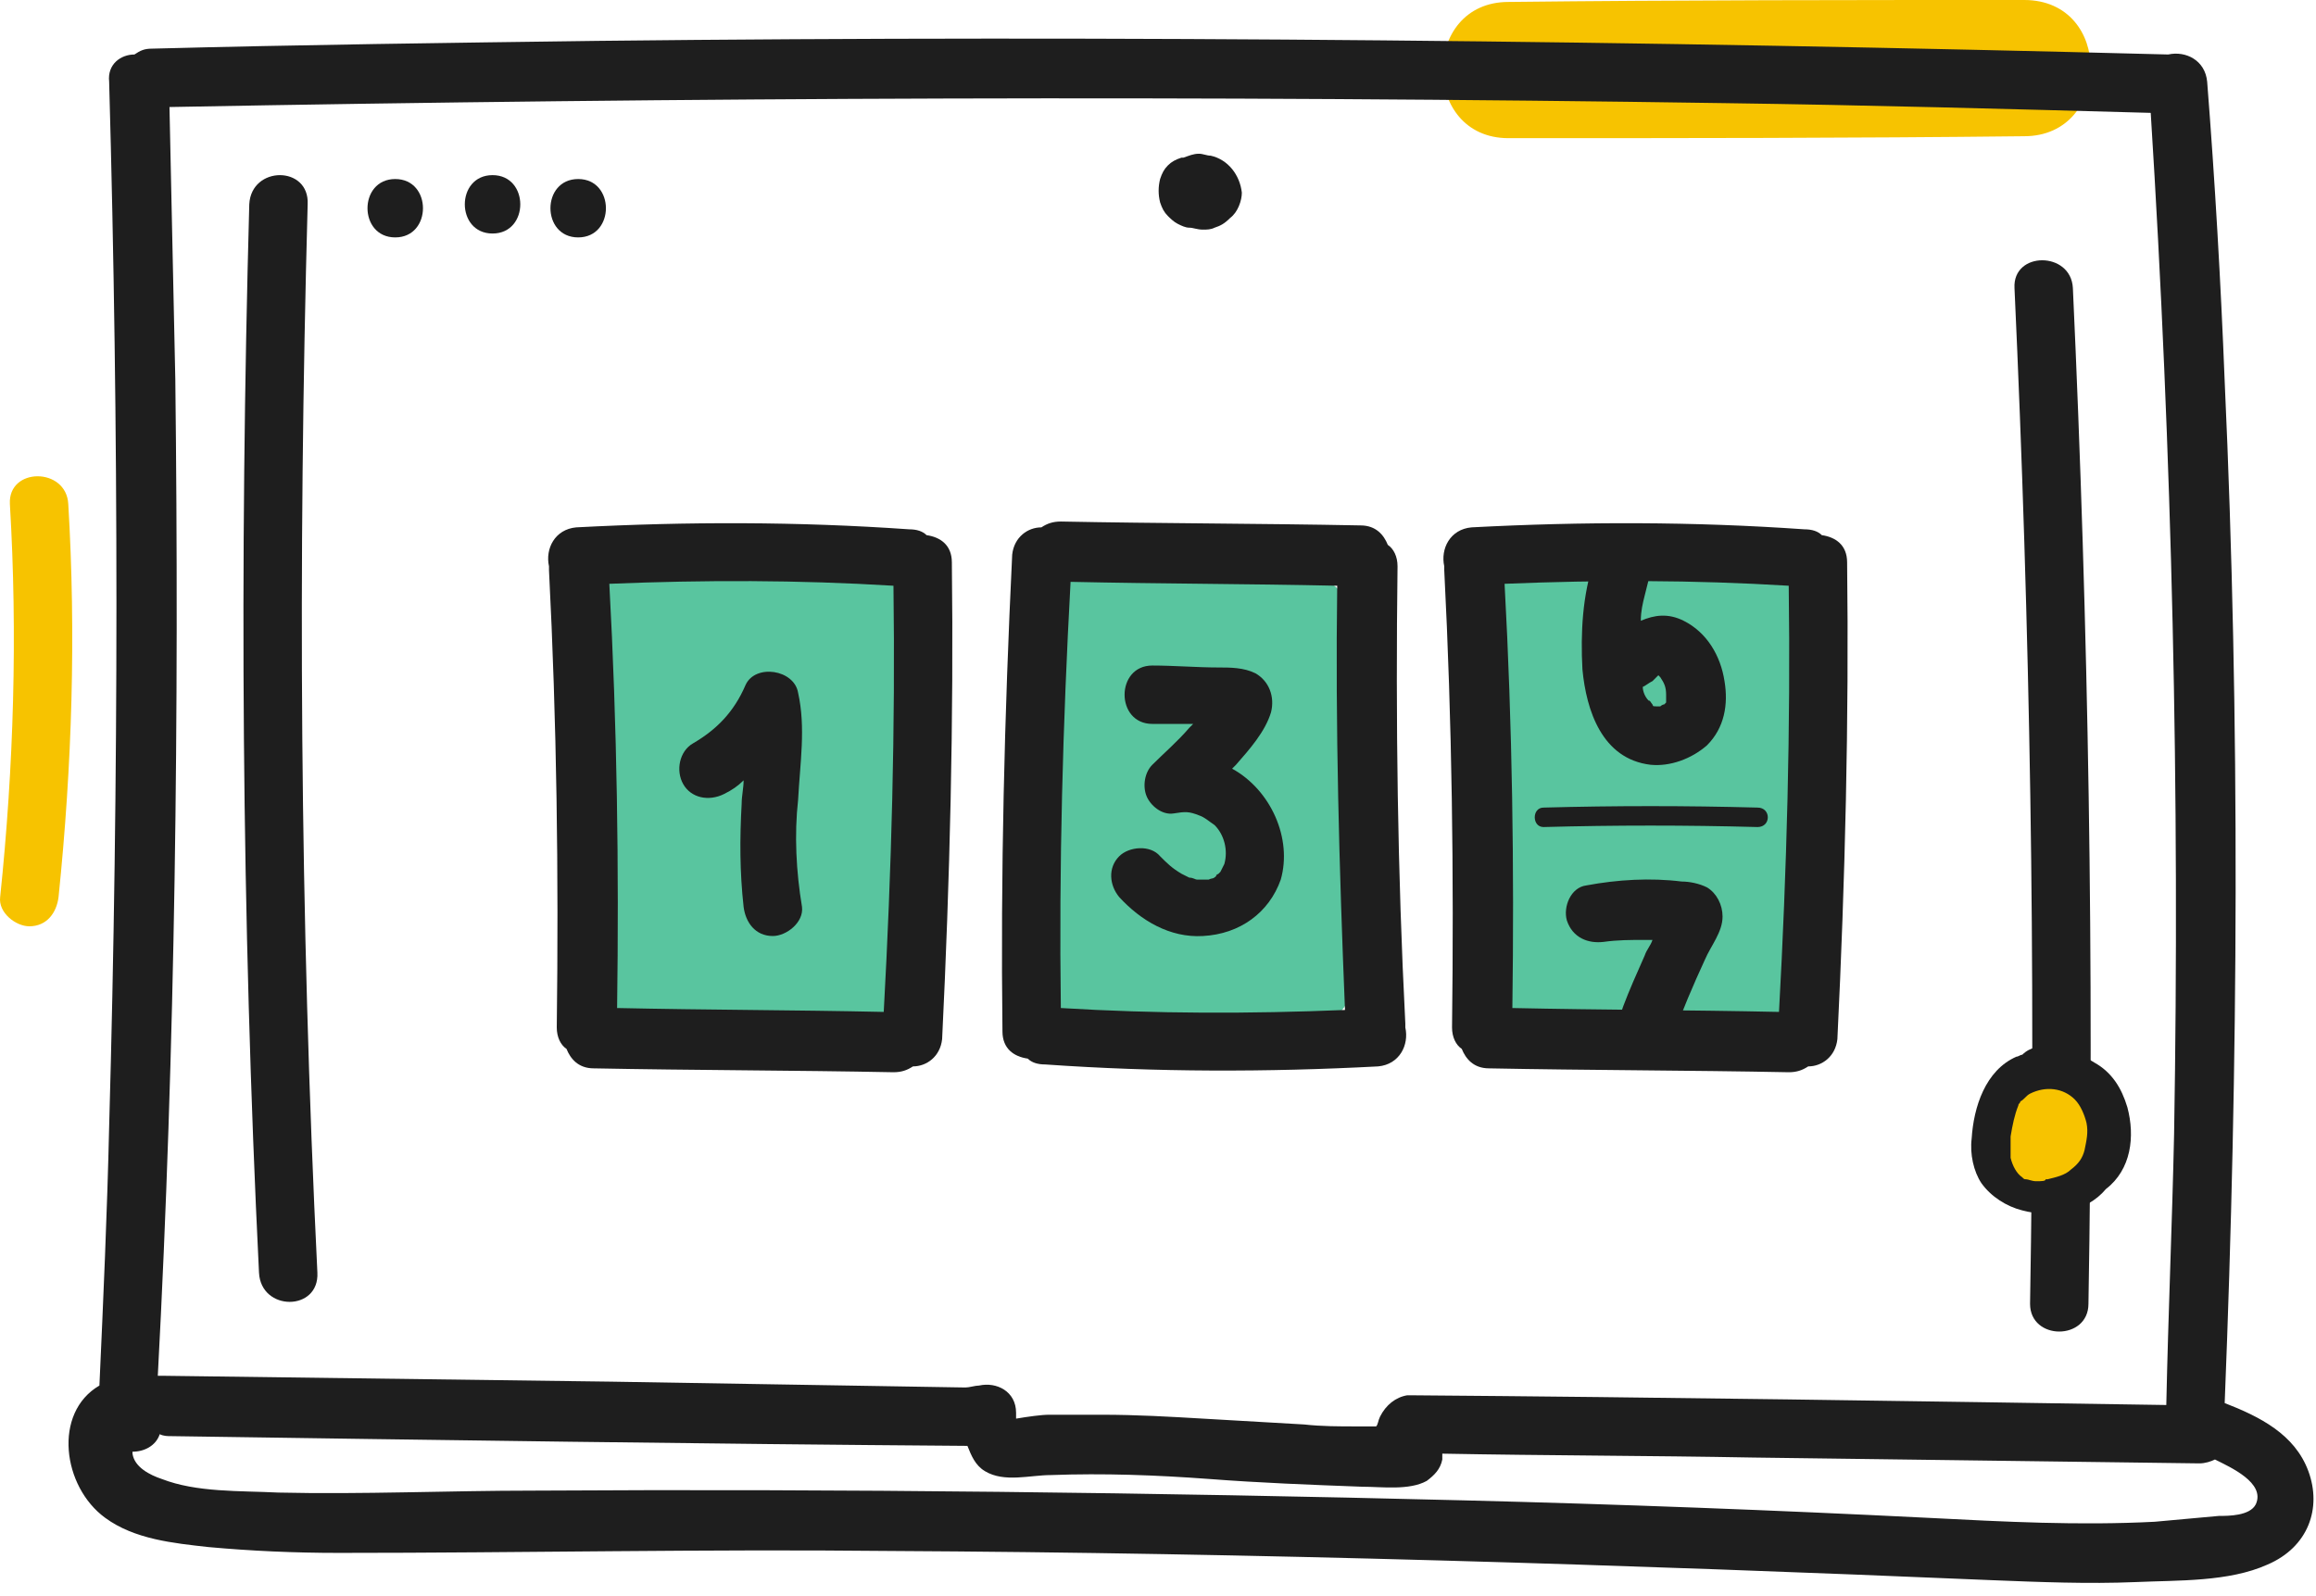
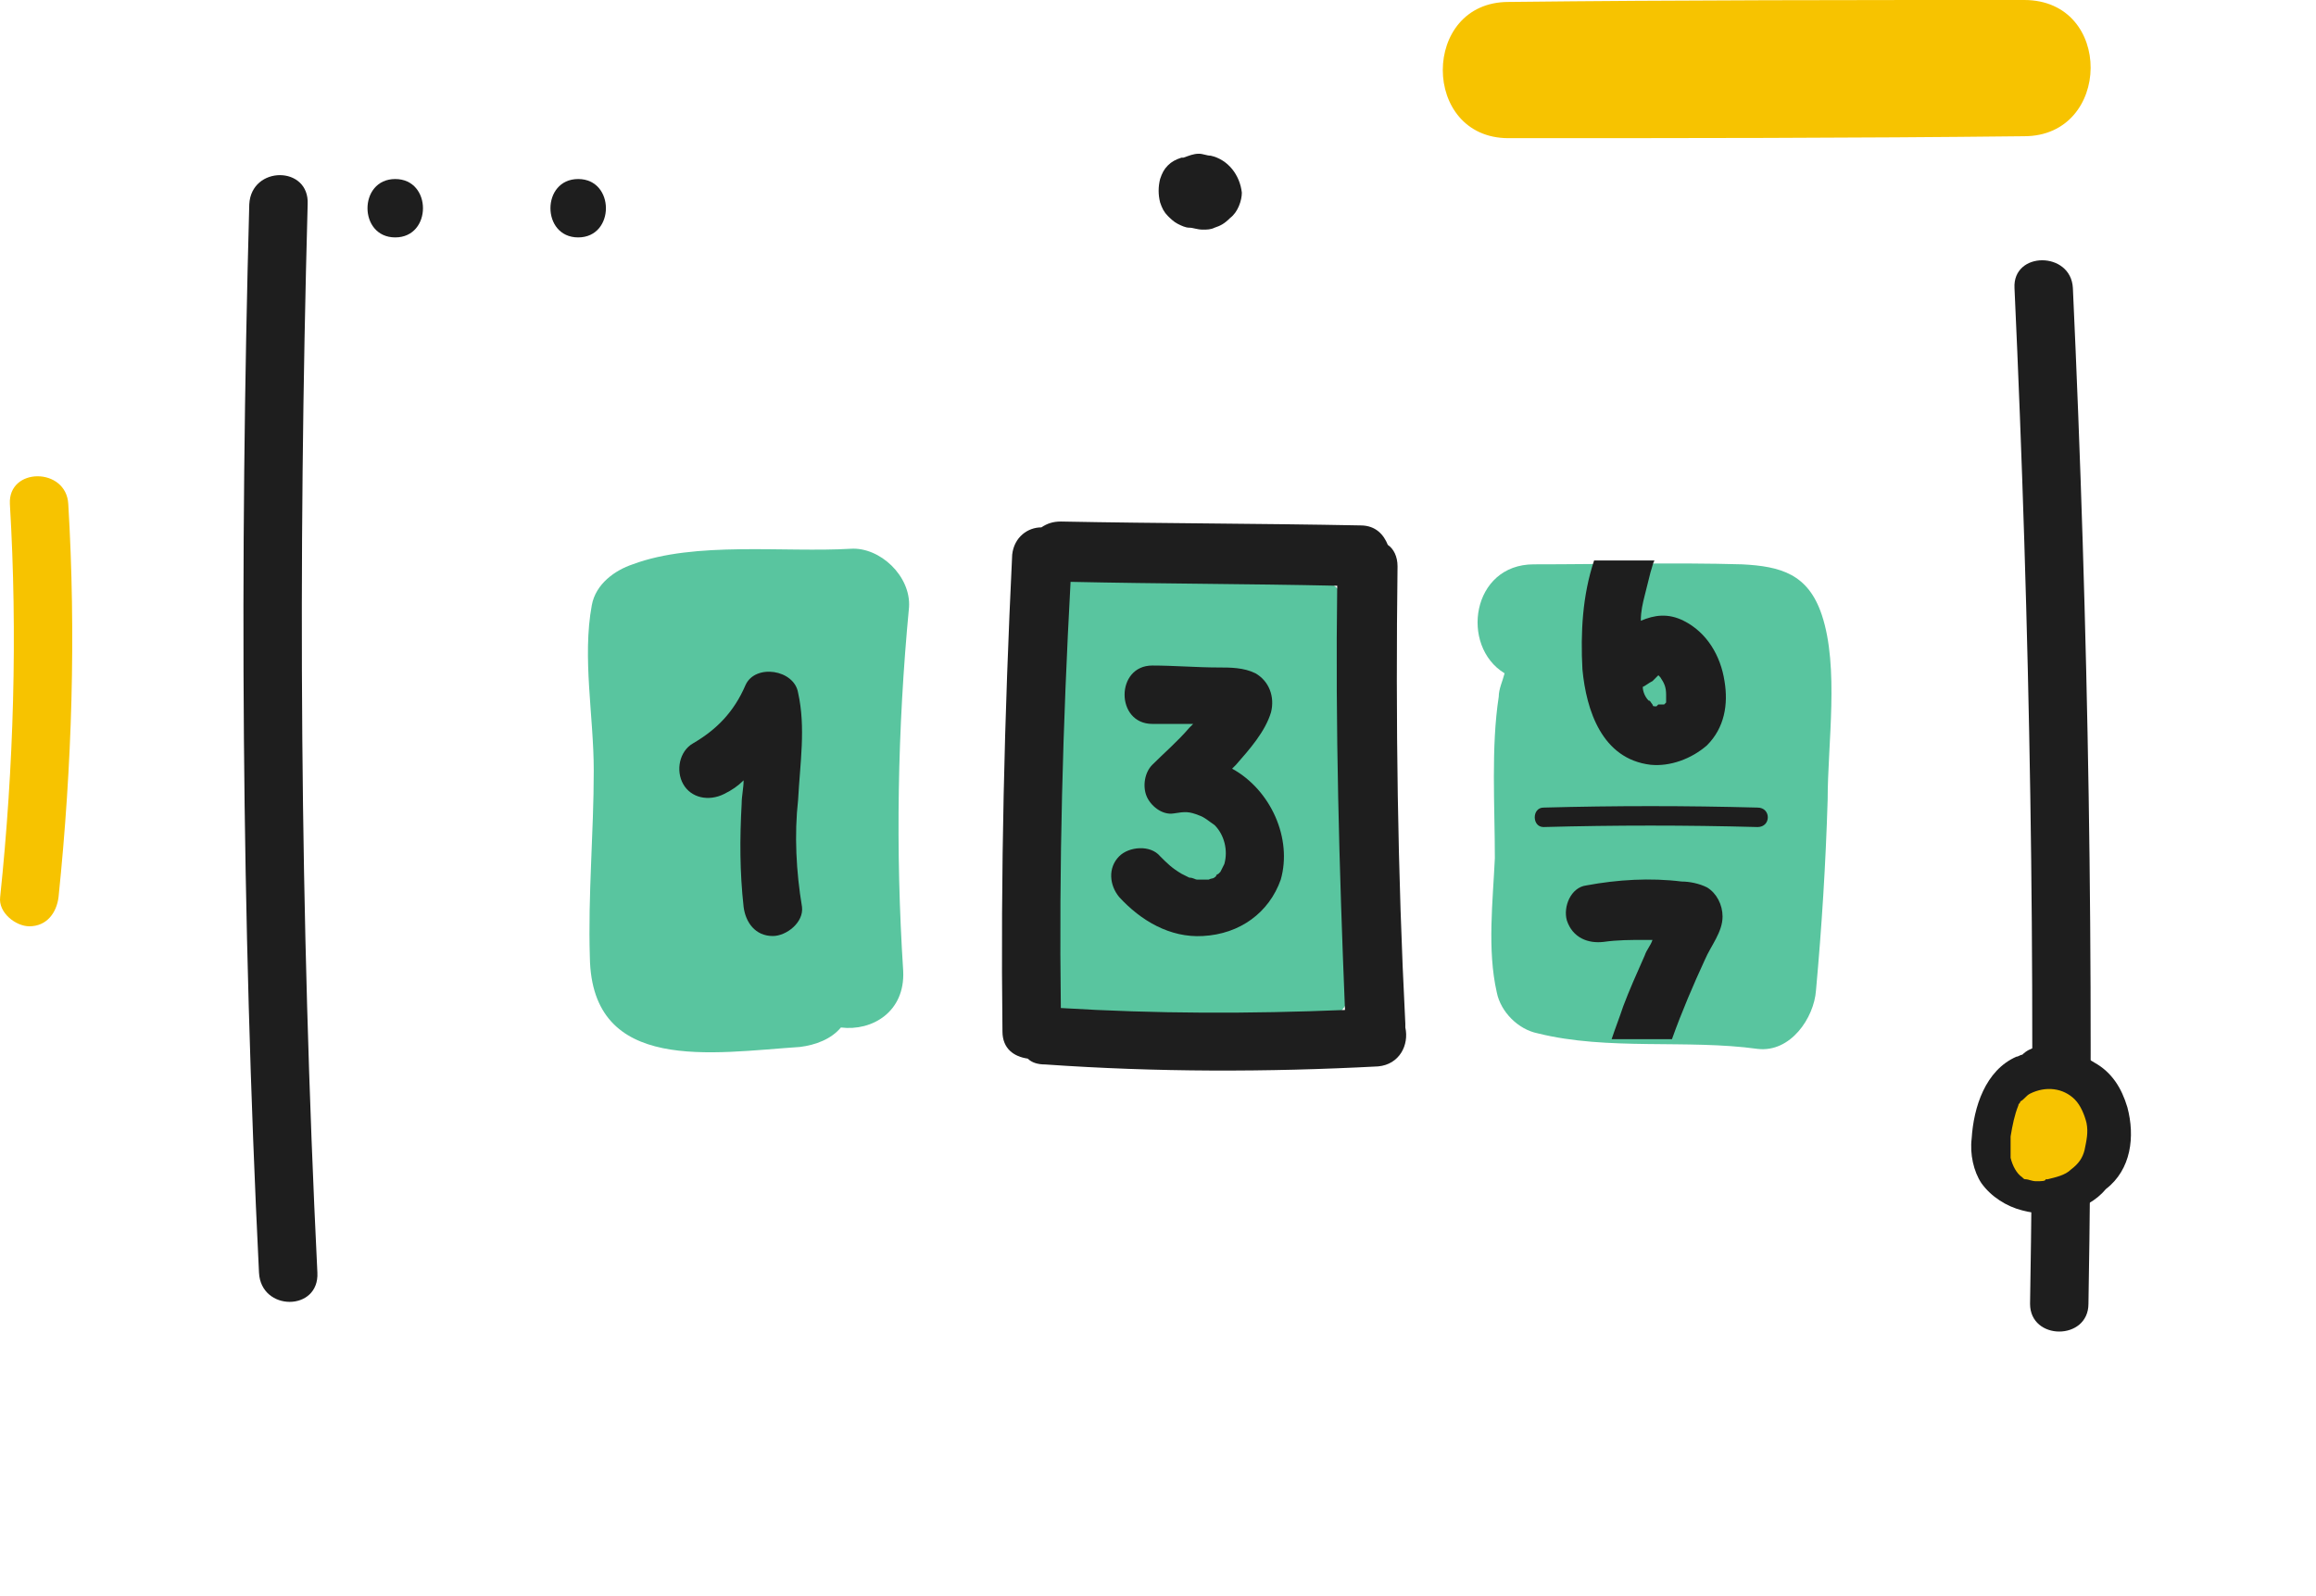
<svg xmlns="http://www.w3.org/2000/svg" width="119" height="82" viewBox="0 0 119 82" fill="none">
  <path d="M46.708 31.2C46.808 29.6 45.208 28.1 43.708 28.2C40.308 28.4 35.708 27.8 32.508 29C31.608 29.3 30.608 30 30.408 31.1C29.908 33.8 30.508 36.8 30.508 39.6C30.508 42.8 30.208 46 30.308 49.2C30.408 55.2 36.608 54.1 41.108 53.8C41.908 53.7 42.708 53.4 43.208 52.8C44.808 53 46.508 52 46.408 49.9C46.008 43.7 46.108 37.5 46.708 31.2Z" fill="#59C59F" />
  <path d="M69.908 43.1C69.908 40.8 70.208 37.8 69.608 35.3C69.608 34 69.508 32.7 69.408 31.5C69.208 30.4 68.208 29.7 67.308 29.4C64.308 28.3 60.208 28.8 57.108 28.7C54.408 28.6 53.608 31.5 54.708 33.3C54.508 33.8 54.408 34.3 54.308 34.8C53.608 39 53.608 43.6 53.508 47.8C53.508 50.8 54.508 54.1 58.008 54.1C58.908 54.1 60.008 53.9 60.908 53.5C61.408 53.7 61.808 53.9 62.308 54.1C63.708 54.7 65.108 54.2 65.908 53.3C66.808 53.5 67.908 53.1 68.508 52.4C70.808 50.3 69.908 45.8 69.908 43.1Z" fill="#59C59F" />
  <path d="M93.608 31.6C92.908 29.5 91.508 29.1 89.508 29C86.008 28.9 82.408 29 78.808 29C75.608 29 75.008 33.2 77.308 34.6C77.208 35 77.008 35.4 77.008 35.8C76.608 38.4 76.808 41.4 76.808 44.1C76.708 46.3 76.408 48.8 76.908 51C77.108 52 78.008 52.9 79.008 53.1C82.608 54 86.708 53.4 90.308 53.9C92.008 54.1 93.208 52.3 93.308 50.9C93.608 47.6 93.808 44.4 93.908 41.1C93.908 38.2 94.508 34.3 93.608 31.6Z" fill="#59C59F" />
  <path d="M90.308 41.5C86.608 41.4 83.008 41.4 79.308 41.5C78.708 41.5 78.708 42.5 79.308 42.5C83.008 42.4 86.608 42.4 90.308 42.5C91.008 42.5 91.008 41.5 90.308 41.5Z" fill="#1E1E1E" />
  <path d="M82.408 48.4C83.108 48.3 83.808 48.3 84.508 48.3C84.608 48.3 84.808 48.3 84.908 48.3C84.808 48.6 84.608 48.8 84.508 49.1C84.108 50 83.708 50.9 83.408 51.7C83.208 52.3 83.008 52.8 82.808 53.4H85.908C86.408 52 87.008 50.6 87.608 49.3C87.908 48.6 88.508 47.9 88.508 47.1C88.508 46.5 88.208 45.9 87.708 45.6C87.308 45.4 86.808 45.3 86.408 45.3C84.808 45.1 83.108 45.2 81.508 45.5C80.708 45.6 80.308 46.6 80.508 47.3C80.808 48.2 81.608 48.5 82.408 48.4Z" fill="#1E1E1E" />
-   <path d="M86.508 31.9C85.708 31.5 85.008 31.6 84.308 31.9C84.308 31.4 84.408 31 84.508 30.6C84.608 30.2 84.708 29.8 84.808 29.4C84.908 29.1 84.908 29 85.008 28.8H81.908C81.308 30.6 81.208 32.5 81.308 34.4C81.508 36.5 82.308 39 84.808 39.3C85.808 39.4 86.908 39 87.708 38.3C88.608 37.4 88.808 36.2 88.608 35C88.408 33.7 87.708 32.5 86.508 31.9ZM85.608 36.1C85.508 36.2 85.508 36.2 85.508 36.2C85.408 36.2 85.308 36.3 85.308 36.3H85.208C85.108 36.3 85.108 36.3 85.108 36.3C84.908 36.3 84.908 36.2 85.008 36.3C84.908 36.3 84.908 36.2 84.908 36.2C84.808 36.1 84.808 36 84.708 36C84.508 35.8 84.408 35.5 84.408 35.3C84.608 35.2 84.708 35.1 84.908 35C85.008 34.9 85.208 34.7 85.208 34.7L85.308 34.8C85.508 35.1 85.608 35.3 85.608 35.7V35.9C85.608 36 85.608 36.1 85.608 36.1Z" fill="#1E1E1E" />
+   <path d="M86.508 31.9C85.708 31.5 85.008 31.6 84.308 31.9C84.308 31.4 84.408 31 84.508 30.6C84.608 30.2 84.708 29.8 84.808 29.4C84.908 29.1 84.908 29 85.008 28.8H81.908C81.308 30.6 81.208 32.5 81.308 34.4C81.508 36.5 82.308 39 84.808 39.3C85.808 39.4 86.908 39 87.708 38.3C88.608 37.4 88.808 36.2 88.608 35C88.408 33.7 87.708 32.5 86.508 31.9ZM85.608 36.1C85.508 36.2 85.508 36.2 85.508 36.2H85.208C85.108 36.3 85.108 36.3 85.108 36.3C84.908 36.3 84.908 36.2 85.008 36.3C84.908 36.3 84.908 36.2 84.908 36.2C84.808 36.1 84.808 36 84.708 36C84.508 35.8 84.408 35.5 84.408 35.3C84.608 35.2 84.708 35.1 84.908 35C85.008 34.9 85.208 34.7 85.208 34.7L85.308 34.8C85.508 35.1 85.608 35.3 85.608 35.7V35.9C85.608 36 85.608 36.1 85.608 36.1Z" fill="#1E1E1E" />
  <path d="M63.308 39.5C63.408 39.4 63.508 39.3 63.508 39.3C64.208 38.5 65.008 37.6 65.308 36.6C65.508 35.8 65.208 35 64.508 34.6C63.908 34.3 63.208 34.3 62.608 34.3C61.508 34.3 60.308 34.2 59.208 34.2C57.308 34.2 57.308 37.2 59.208 37.2C59.908 37.2 60.608 37.2 61.308 37.2C61.208 37.3 61.208 37.3 61.108 37.4C60.508 38.1 59.808 38.7 59.208 39.3C58.808 39.7 58.708 40.4 58.908 40.9C59.108 41.4 59.708 41.9 60.308 41.8C60.908 41.7 61.108 41.7 61.608 41.9C61.908 42 62.108 42.2 62.408 42.4C62.908 42.9 63.108 43.7 62.908 44.4C62.808 44.6 62.808 44.6 62.708 44.8C62.608 44.9 62.708 44.8 62.608 44.9C62.608 44.9 62.408 45 62.508 45C62.308 45.2 62.308 45.1 62.108 45.2C62.108 45.2 62.008 45.2 61.908 45.2C61.808 45.2 61.608 45.2 61.608 45.2H61.508C61.408 45.2 61.308 45.1 61.108 45.1C60.908 45 60.908 45 60.708 44.9C60.208 44.6 60.008 44.4 59.608 44C59.108 43.4 58.008 43.5 57.508 44C56.908 44.6 57.008 45.5 57.508 46.1C58.608 47.3 60.108 48.2 61.808 48.1C63.708 48 65.208 46.9 65.808 45.2C66.408 43.1 65.308 40.6 63.308 39.5Z" fill="#1E1E1E" />
  <path d="M41.008 41.1C41.108 39.2 41.408 37.4 41.008 35.6C40.808 34.4 38.808 34.1 38.308 35.2C37.708 36.6 36.808 37.5 35.608 38.2C34.908 38.6 34.708 39.6 35.108 40.3C35.508 41 36.408 41.2 37.208 40.8C37.608 40.6 37.908 40.4 38.208 40.1C38.208 40.5 38.108 40.9 38.108 41.3C38.008 43.1 38.008 44.8 38.208 46.6C38.308 47.4 38.808 48.1 39.708 48.1C40.408 48.1 41.308 47.4 41.208 46.6C40.908 44.8 40.808 42.9 41.008 41.1Z" fill="#1E1E1E" />
  <path d="M51.508 53C51.508 53.9 52.108 54.3 52.808 54.4C53.008 54.6 53.308 54.7 53.708 54.7C59.408 55.1 65.108 55.1 70.808 54.8C71.908 54.7 72.408 53.7 72.208 52.8C72.208 52.7 72.208 52.6 72.208 52.6C71.808 44.8 71.708 37 71.808 29.1C71.808 28.6 71.608 28.2 71.308 28C71.108 27.5 70.708 27 69.908 27C64.808 26.9 59.608 26.9 54.508 26.8C54.108 26.8 53.808 26.9 53.508 27.1C52.808 27.1 52.108 27.6 52.008 28.5C51.608 36.8 51.408 44.9 51.508 53ZM69.108 51.9C64.208 52.1 59.408 52.1 54.508 51.8C54.408 44.5 54.608 37.2 55.008 29.9C59.608 30 64.108 30 68.708 30.1C68.608 37.3 68.808 44.6 69.108 51.9Z" fill="#1E1E1E" />
-   <path d="M94.908 28.9C94.908 28 94.308 27.6 93.608 27.5C93.408 27.3 93.108 27.2 92.708 27.2C87.008 26.8 81.308 26.8 75.608 27.1C74.508 27.2 74.008 28.2 74.208 29.1C74.208 29.2 74.208 29.3 74.208 29.3C74.608 37.1 74.708 44.9 74.608 52.8C74.608 53.3 74.808 53.7 75.108 53.9C75.308 54.4 75.708 54.9 76.508 54.9C81.608 55 86.808 55 91.908 55.1C92.308 55.1 92.608 55 92.908 54.8C93.608 54.8 94.308 54.3 94.408 53.4C94.808 45.2 95.008 37 94.908 28.9ZM77.308 30C82.208 29.8 87.008 29.8 91.908 30.1C92.008 37.4 91.808 44.7 91.408 52C86.808 51.9 82.308 51.9 77.708 51.8C77.808 44.6 77.708 37.3 77.308 30Z" fill="#1E1E1E" />
-   <path d="M48.908 28.9C48.908 28 48.308 27.6 47.608 27.5C47.408 27.3 47.108 27.2 46.708 27.2C41.008 26.8 35.308 26.8 29.608 27.1C28.508 27.2 28.008 28.2 28.208 29.1C28.208 29.2 28.208 29.3 28.208 29.3C28.608 37.1 28.708 44.9 28.608 52.8C28.608 53.3 28.808 53.7 29.108 53.9C29.308 54.4 29.708 54.9 30.508 54.9C35.608 55 40.808 55 45.908 55.1C46.308 55.1 46.608 55 46.908 54.8C47.608 54.8 48.308 54.3 48.408 53.4C48.808 45.2 49.008 37 48.908 28.9ZM31.308 30C36.208 29.8 41.008 29.8 45.908 30.1C46.008 37.4 45.808 44.7 45.408 52C40.808 51.9 36.308 51.9 31.708 51.8C31.808 44.6 31.708 37.3 31.308 30Z" fill="#1E1E1E" />
  <path d="M3.508 25.9C3.408 24 0.408 24 0.508 25.9C0.908 32.6 0.708 39.4 0.008 46.1C-0.092 46.9 0.808 47.6 1.508 47.6C2.408 47.6 2.908 46.9 3.008 46.1C3.708 39.3 3.908 32.6 3.508 25.9Z" fill="#F7C300" />
  <path d="M104.008 0C95.208 0 86.308 -9.68575e-08 77.508 0.1C73.008 0.1 73.008 7.1 77.508 7.1C86.308 7.1 95.208 7.1 104.008 7C108.508 7 108.608 0 104.008 0Z" fill="#F7C300" />
  <path d="M29.708 9.2C27.808 9.2 27.808 12.2 29.708 12.2C31.608 12.2 31.608 9.2 29.708 9.2Z" fill="#1E1E1E" />
-   <path d="M25.308 9C23.408 9 23.408 12 25.308 12C27.208 12 27.208 9 25.308 9Z" fill="#1E1E1E" />
-   <path d="M118.608 75.6C117.908 73.7 116.108 72.8 114.308 72.1C115.008 54.6 115.108 37.1 114.308 19.6C114.108 14.5 113.808 9.3 113.408 4.2C113.308 3.1 112.308 2.6 111.408 2.8C84.508 2.1 57.608 1.8 30.708 2.1C23.108 2.2 15.408 2.3 7.808 2.5C7.408 2.5 7.208 2.6 6.908 2.8C6.208 2.8 5.508 3.3 5.608 4.2C6.108 22.1 6.108 40 5.608 57.9C5.508 62.3 5.308 66.8 5.108 71.2C2.708 72.6 3.208 76.4 5.408 78C6.908 79.1 8.908 79.3 10.708 79.5C12.908 79.7 15.108 79.8 17.408 79.8C26.808 79.8 36.208 79.6 45.608 79.7C64.508 79.8 83.408 80.4 102.308 81.2C104.808 81.3 107.308 81.4 109.708 81.3C111.908 81.2 114.508 81.3 116.508 80.4C118.608 79.5 119.308 77.5 118.608 75.6ZM9.008 19.5C8.908 14.8 8.808 10.2 8.708 5.5C35.308 5 62.008 4.9 88.608 5.3C95.908 5.4 103.208 5.6 110.508 5.8C111.608 23.3 112.008 40.8 111.708 58.3C111.608 62.9 111.408 67.5 111.308 72.2C98.308 72 85.408 71.8 72.408 71.7H72.308C71.708 71.8 71.208 72.2 70.908 72.8C70.808 73 70.808 73.2 70.708 73.3C70.408 73.3 70.008 73.3 69.708 73.3C68.808 73.3 67.908 73.3 67.008 73.2C65.308 73.1 63.608 73 61.808 72.9C60.108 72.8 58.408 72.7 56.608 72.7C55.708 72.7 54.808 72.7 53.908 72.7C53.508 72.7 52.808 72.8 52.208 72.9C52.208 72.8 52.208 72.7 52.208 72.6C52.208 71.5 51.208 71 50.308 71.2C50.108 71.2 49.808 71.3 49.608 71.3C43.508 71.2 37.408 71.1 31.408 71C23.808 70.9 16.108 70.8 8.508 70.7C8.408 70.7 8.208 70.7 8.108 70.7C9.008 53.8 9.208 36.6 9.008 19.5ZM115.908 77.3C115.608 77.9 114.508 77.9 114.008 77.9C112.908 78 111.808 78.1 110.708 78.2C106.808 78.4 103.008 78.2 99.108 78C91.108 77.6 83.208 77.3 75.208 77.1C59.308 76.7 43.308 76.5 27.408 76.6C23.008 76.6 18.608 76.8 14.308 76.7C12.308 76.6 10.108 76.7 8.308 76C7.708 75.8 6.908 75.4 6.808 74.7V74.6C7.408 74.6 8.008 74.3 8.208 73.7C8.408 73.8 8.608 73.8 8.808 73.8C22.408 74 36.108 74.2 49.708 74.3C49.908 74.8 50.108 75.3 50.608 75.6C51.608 76.2 52.908 75.8 54.008 75.8C56.708 75.7 59.408 75.8 62.108 76C64.708 76.2 67.308 76.3 70.008 76.4C71.008 76.4 72.408 76.6 73.308 76.1C73.708 75.8 74.008 75.5 74.108 75C74.108 74.9 74.108 74.8 74.108 74.7C79.408 74.8 84.708 74.8 90.108 74.9C97.708 75 105.408 75.1 113.008 75.2C113.308 75.2 113.608 75.1 113.808 75C114.608 75.4 116.408 76.2 115.908 77.3Z" fill="#1E1E1E" />
  <path d="M62.208 8C62.008 8 61.808 7.9 61.608 7.9C61.308 7.9 61.108 8 60.808 8.1H60.708C60.408 8.2 60.208 8.3 60.008 8.5C59.808 8.7 59.708 8.9 59.608 9.2C59.508 9.6 59.508 10 59.608 10.4C59.708 10.7 59.808 10.9 60.008 11.1C60.108 11.2 60.308 11.4 60.508 11.5C60.708 11.6 60.908 11.7 61.108 11.7C61.308 11.7 61.508 11.8 61.808 11.8C62.008 11.8 62.208 11.8 62.408 11.7C62.708 11.6 62.908 11.5 63.208 11.2C63.608 10.9 63.808 10.3 63.808 9.9C63.708 9 63.108 8.2 62.208 8Z" fill="#1E1E1E" />
  <path d="M20.308 9.2C18.408 9.2 18.408 12.2 20.308 12.2C22.208 12.2 22.208 9.2 20.308 9.2Z" fill="#1E1E1E" />
  <path d="M15.808 10.5C15.908 8.5 12.908 8.5 12.808 10.5C12.308 28.8 12.408 47.1 13.308 65.4C13.408 67.4 16.408 67.4 16.308 65.4C15.408 47.1 15.308 28.8 15.808 10.5Z" fill="#1E1E1E" />
  <path d="M106.508 14.8C106.408 12.9 103.408 12.9 103.508 14.8C104.308 32.2 104.608 49.6 104.308 67C104.308 68.9 107.308 68.9 107.308 67C107.608 49.7 107.308 32.2 106.508 14.8Z" fill="#1E1E1E" />
  <path d="M108.308 56.7C108.108 56.3 107.808 55.9 107.408 55.7C107.108 55.599 106.808 55.499 106.508 55.499C106.108 55.099 105.608 54.999 105.108 55.099C103.908 55.499 102.908 56.599 102.608 57.8C102.308 59.099 102.508 60.7 103.708 61.4C104.108 61.599 104.508 61.7 104.908 61.7C105.408 61.7 105.808 61.499 106.208 61.3C106.708 61.099 107.208 60.8 107.508 60.3C107.908 59.8 108.208 59.2 108.308 58.599C108.508 57.9 108.508 57.3 108.308 56.7Z" fill="#F7C300" />
  <path d="M109.308 56.9C109.008 55.9 108.508 55.1 107.608 54.6C107.008 54.2 106.208 54 105.408 53.8C104.908 53.7 104.308 53.8 103.908 54.2C103.808 54.2 103.708 54.3 103.608 54.3C102.008 55 101.408 56.9 101.308 58.5C101.208 59.3 101.408 60.2 101.808 60.8C102.308 61.5 103.108 62 103.908 62.2C105.408 62.6 107.208 62.3 108.208 61.1C109.508 60.1 109.708 58.4 109.308 56.9ZM104.608 60.7C104.408 60.7 104.208 60.6 104.108 60.6C104.008 60.6 104.008 60.6 103.908 60.5C103.608 60.3 103.408 59.9 103.308 59.5C103.308 59.2 103.308 59 103.308 58.7C103.308 58.6 103.308 58.5 103.308 58.4C103.408 57.8 103.508 57.3 103.708 56.8C103.708 56.7 103.808 56.7 103.808 56.6C104.008 56.5 104.108 56.3 104.308 56.2C105.108 55.8 106.008 55.9 106.608 56.5C106.908 56.8 107.108 57.3 107.208 57.7C107.308 58.2 107.208 58.6 107.108 59.1C107.008 59.5 106.808 59.8 106.408 60.1C106.108 60.4 105.608 60.5 105.208 60.6H105.108C105.108 60.7 104.908 60.7 104.608 60.7Z" fill="#1E1E1E" />
</svg>